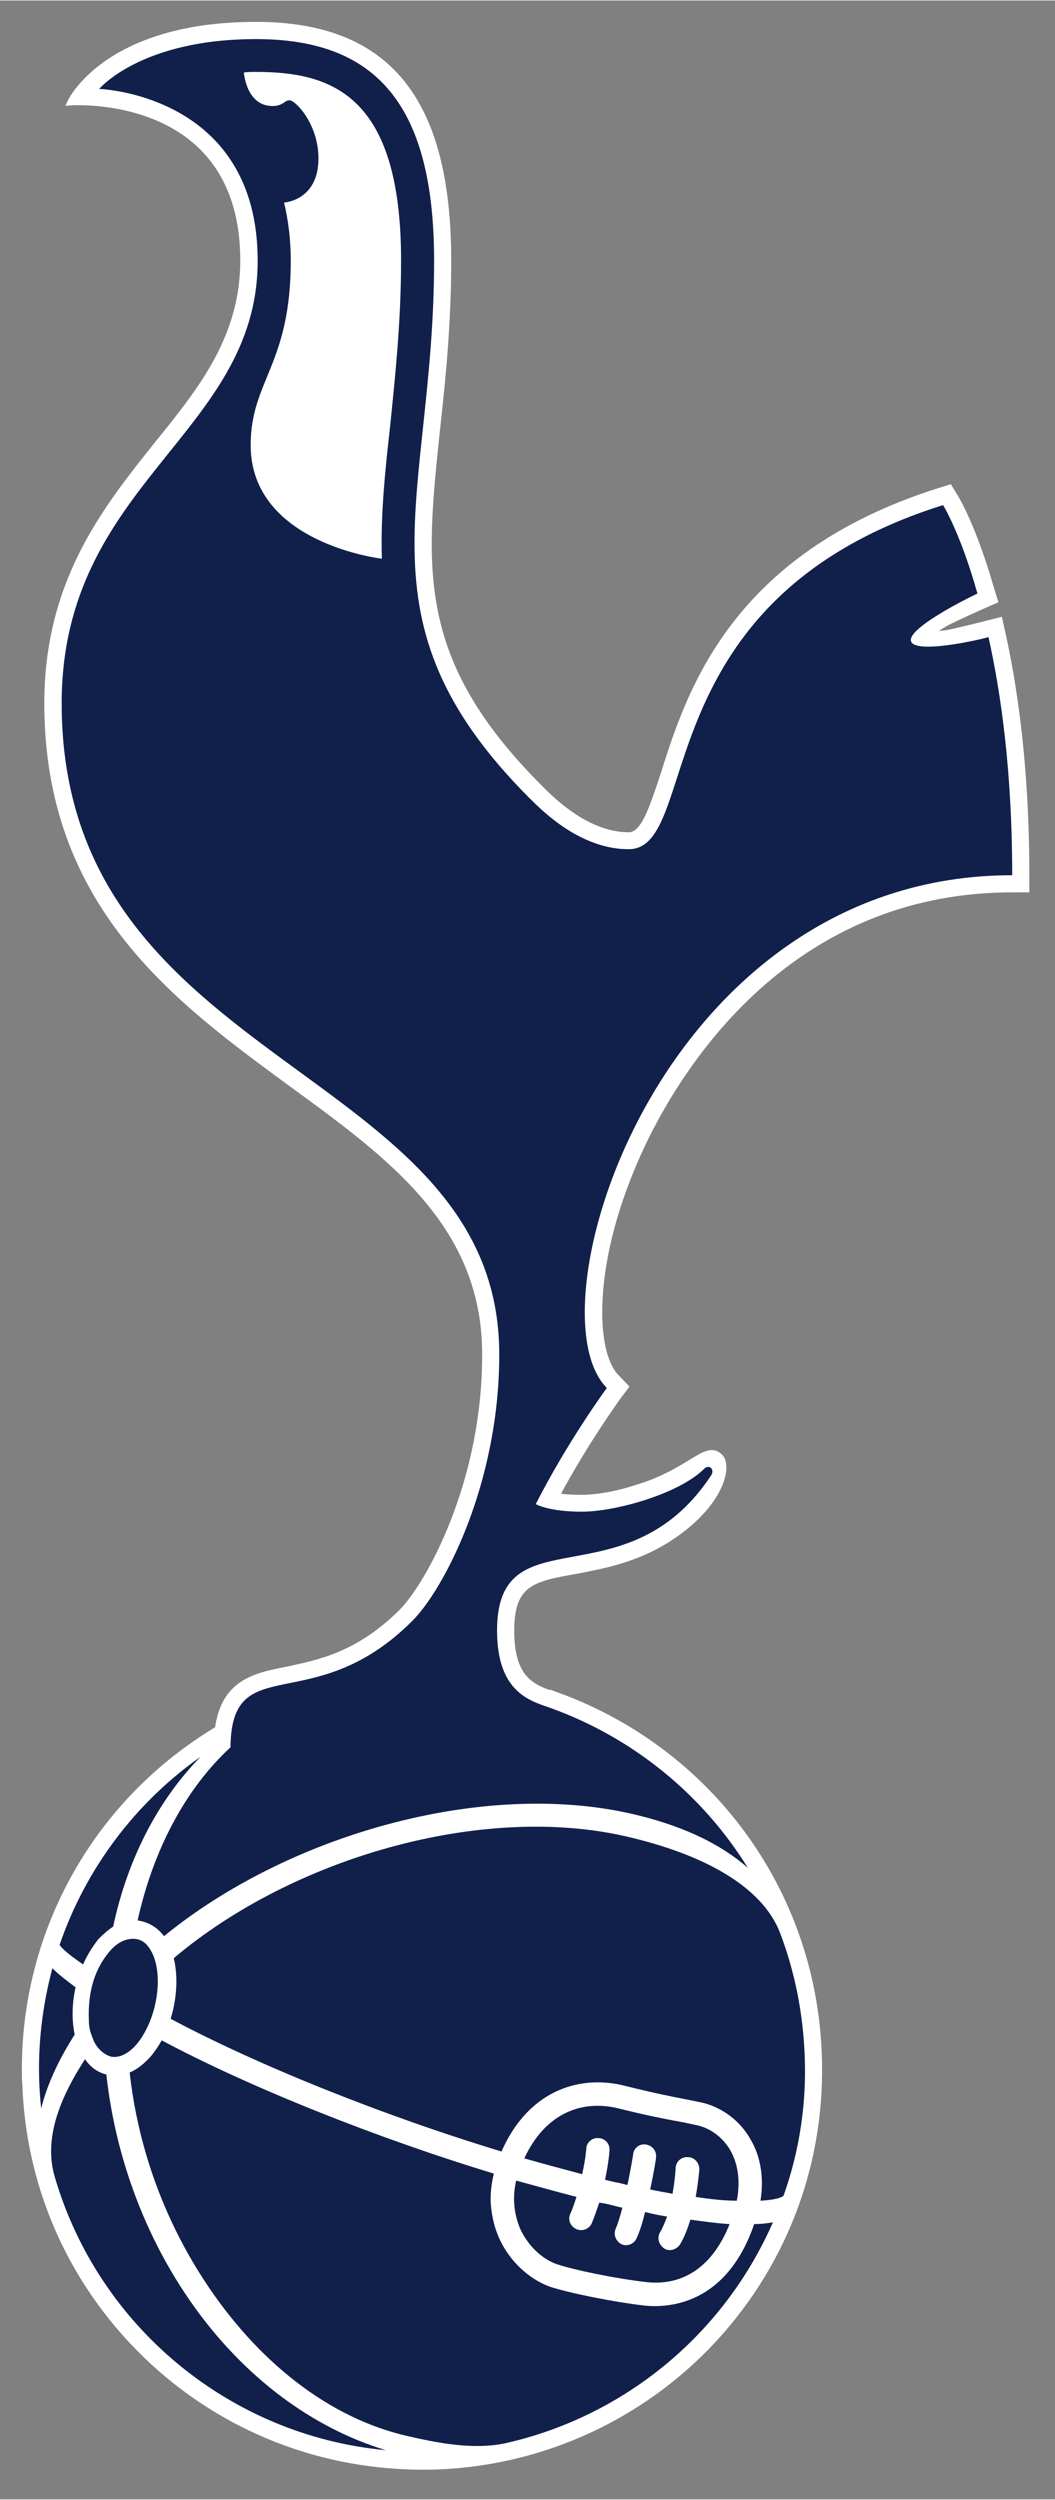
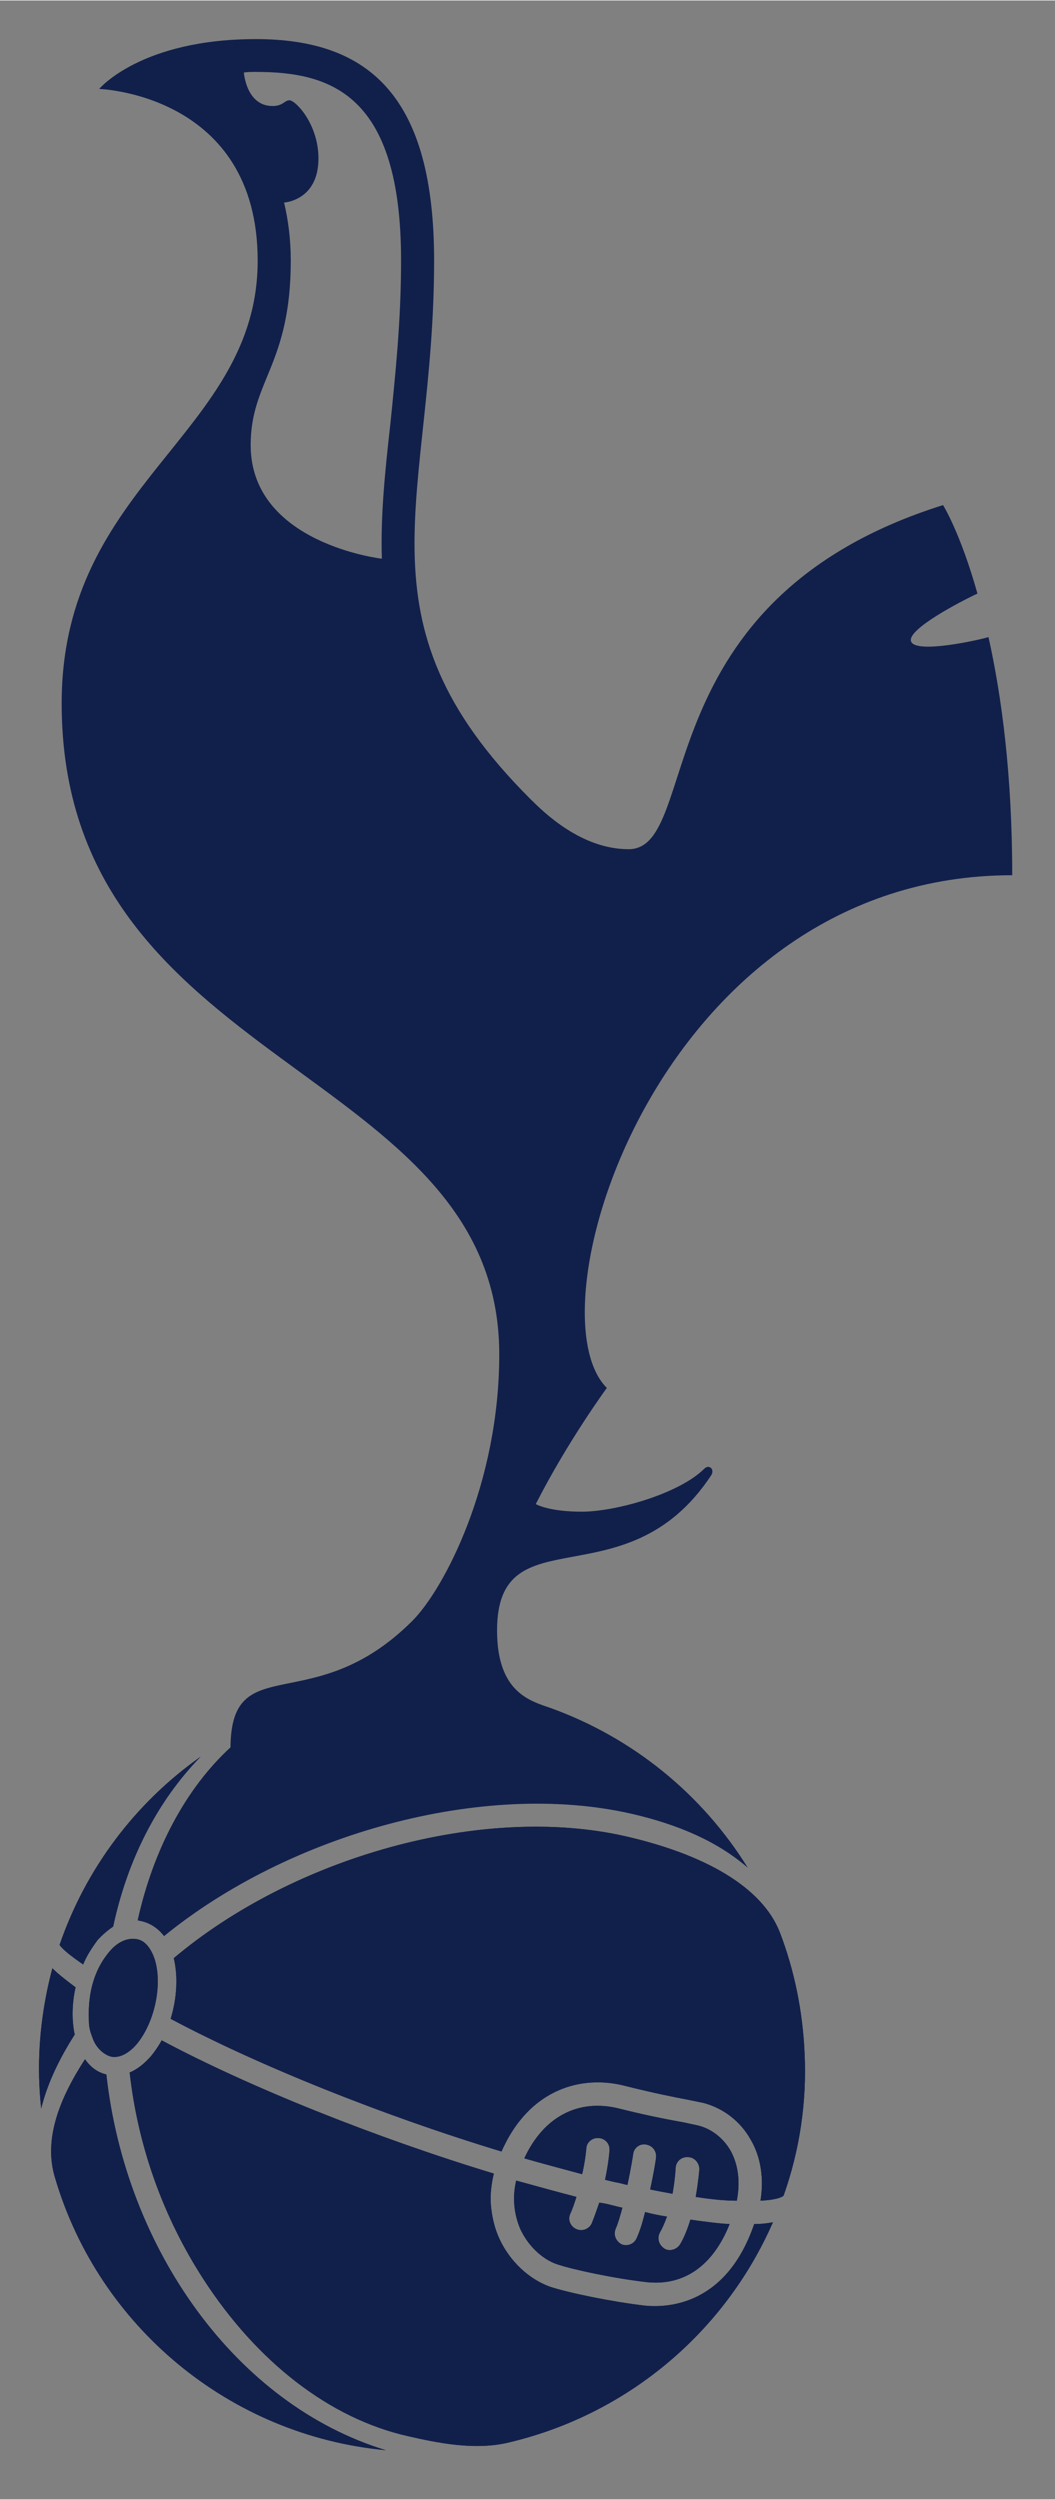
<svg xmlns="http://www.w3.org/2000/svg" width="391px" height="926px" viewBox="0 0 196 464" version="1.1">
  <rect x="0" y="0" width="196" height="464" fill="#808080" stroke="none" />
  <g id="surface1">
    <path style=" stroke:none;fill-rule:nonzero;fill:rgb(6.667%,12.549%,29.412%);fill-opacity:1;" d="M 19.758 385.098 C 18.172 384.734 16.855 383.793 15.793 382.277 C 10.449 390.484 8.211 397.758 10.234 404.32 C 18.352 431.867 42.672 452.16 71.68 454.867 C 43.898 446.426 23.332 417.574 19.758 385.098 M 14.043 368.918 C 12.293 367.613 10.797 366.449 9.73 365.379 C 7.891 372.305 6.988 379.574 7.312 386.965 C 7.383 388.484 7.492 390.02 7.656 391.418 C 8.719 387.09 10.797 382.512 13.879 377.695 C 13.301 375.016 13.375 371.84 14.043 368.918 Z M 15.449 364.676 C 16.117 363.039 17.109 361.523 18.172 360.094 C 19.027 359.176 19.984 358.352 21.023 357.641 C 23.656 345.328 29.141 334.43 37.262 326.105 C 25.074 334.711 15.91 346.938 11.066 361.047 C 11.715 361.992 13.445 363.293 15.449 364.68 Z M 119.781 428.02 C 113.734 427.312 105.707 425.672 102.137 424.5 C 98.234 423.074 94.738 419.793 92.824 415.699 C 92 413.93 91.348 411.707 91.164 408.902 C 91.094 407.258 91.273 405.496 91.746 403.504 C 69.699 396.812 46.297 387.434 30.043 378.766 C 29.465 379.797 28.801 380.781 28.055 381.699 C 26.816 383.094 25.48 384.16 24.09 384.734 C 25.613 398.398 30.293 411.527 37.766 423.074 C 47.707 438.438 61.219 448.988 75.836 452.27 C 81.066 453.461 87.773 454.867 93.91 453.574 C 116.051 448.562 134.496 433.336 143.598 412.543 C 142.512 412.754 141.352 412.879 140.113 412.879 C 134.973 427.887 124.188 428.465 119.781 428.02 Z M 149.477 381.215 C 149.148 373.367 147.562 365.738 144.93 358.836 C 141.613 350.156 130.645 344.176 116.227 340.875 C 89.617 334.797 54.523 344.754 32.281 363.508 C 33.109 366.914 32.855 371.027 31.703 374.773 C 47.797 383.348 71.109 392.723 93.172 399.406 C 98.402 387.543 108.27 385.199 116.062 387.203 C 121.621 388.605 125.195 389.293 127.754 389.781 L 130.645 390.375 C 134.383 391.348 137.562 393.801 139.445 397.176 C 140.852 399.52 142.113 403.395 141.285 408.539 C 143.941 408.41 145.25 407.957 145.578 407.598 C 148.582 399.141 149.906 390.18 149.48 381.215 Z M 136.887 408.539 C 137.719 404.207 136.777 401.164 135.734 399.266 C 134.398 396.918 132.16 395.172 129.668 394.57 L 126.926 393.98 C 122.914 393.27 118.93 392.418 114.98 391.418 C 107.445 389.551 100.969 392.938 97.406 400.676 C 101.051 401.734 104.703 402.676 108.156 403.617 C 108.777 400.91 108.922 398.922 108.922 398.922 C 108.922 397.758 110.004 396.812 111.156 396.918 C 112.406 396.918 113.324 397.984 113.23 399.156 C 113.23 399.406 113.07 401.5 112.406 404.656 C 113.07 404.801 113.828 405.02 114.48 405.145 C 115.23 405.25 115.883 405.496 116.57 405.617 C 117.215 402.566 117.637 399.973 117.637 399.863 C 117.703 399.305 118 398.801 118.457 398.469 C 118.91 398.137 119.484 398.008 120.035 398.113 C 121.301 398.336 122.02 399.406 121.875 400.566 C 121.875 400.805 121.457 403.395 120.789 406.449 C 122.285 406.789 123.68 407 124.941 407.258 C 125.43 404.547 125.52 402.566 125.52 402.461 C 125.547 401.879 125.812 401.336 126.25 400.957 C 126.691 400.582 127.266 400.398 127.844 400.457 C 128.984 400.457 129.922 401.5 129.922 402.672 C 129.922 402.805 129.738 405.02 129.25 407.836 C 132.227 408.305 134.719 408.539 136.887 408.539 Z M 96.719 413.93 C 98.477 417.574 101.379 419.684 103.617 420.383 C 106.43 421.324 113.992 422.961 120.199 423.668 C 127.09 424.379 132.48 420.613 135.551 412.879 C 133.223 412.758 130.754 412.395 128.262 412.059 C 127.754 413.699 127.18 415.227 126.348 416.641 C 125.77 417.574 124.434 418.035 123.461 417.449 C 122.363 416.742 122.02 415.445 122.629 414.402 C 123.117 413.586 123.535 412.543 123.934 411.477 C 122.559 411.266 121.195 410.988 119.848 410.645 C 119.383 412.543 118.875 414.184 118.301 415.445 C 117.852 416.551 116.594 417.086 115.488 416.641 C 114.402 416.043 113.902 414.883 114.402 413.699 C 114.82 412.758 115.23 411.355 115.629 409.836 C 114.91 409.711 114.223 409.492 113.582 409.348 C 112.844 409.148 112.094 409 111.336 408.898 C 110.926 410.047 110.504 411.352 109.93 412.758 C 109.43 413.82 108.156 414.293 107.098 413.82 C 106.031 413.352 105.438 412.18 105.93 411.008 C 106.43 409.941 106.75 408.902 107.098 407.832 C 103.473 406.895 99.719 405.852 95.898 404.801 C 95.164 407.852 95.453 411.059 96.719 413.93 Z M 25.48 359.988 C 24.484 359.773 22.574 359.875 20.684 361.887 C 17.688 365.164 16.281 369.625 16.512 375.016 C 16.512 376.418 16.785 377.227 17.195 378.293 C 17.848 380.293 19.508 381.555 20.754 381.812 C 22.25 382.043 23.91 381.215 25.406 379.469 C 28.816 375.359 30.297 368.086 28.637 363.395 C 27.879 361.395 26.816 360.238 25.48 359.988 " />
-     <path style="fill-rule:nonzero;fill:rgb(100%,100%,100%);fill-opacity:1;stroke-width:0.457;stroke-linecap:butt;stroke-linejoin:miter;stroke:rgb(100%,100%,100%);stroke-opacity:1;stroke-miterlimit:4;" d="M 35.915 2.11 C 25.344 2.11 22.85 7.54 22.85 7.54 C 22.85 7.54 35.037 6.65 35.037 18.713 C 35.037 24.109 32.108 27.801 28.959 31.678 C 25.344 36.216 21.221 41.339 21.221 49.925 C 21.221 64.175 30.376 70.816 38.435 76.732 C 45.461 81.847 52.094 86.702 52.094 95.829 C 52.094 105.004 48.062 112.086 46.241 113.948 C 43.16 117.031 40.386 117.562 38.148 118.05 C 35.845 118.495 33.684 118.94 33.245 122.243 C 24.767 127.308 19.639 136.348 19.639 146.194 C 19.639 146.593 19.639 146.947 19.675 147.349 C 19.953 154.829 23.165 161.731 28.644 166.802 C 34.149 171.878 41.298 174.46 48.762 174.192 C 56.183 173.893 63.183 170.66 68.221 165.202 C 73.288 159.682 75.89 152.556 75.576 145.078 C 75.144 133.676 67.9 123.795 57.171 119.878 L 57.198 119.921 L 57.037 119.832 L 56.785 119.783 C 55.432 119.29 53.896 118.762 53.896 115.292 C 53.896 111.901 55.432 111.593 58.49 111.059 C 60.32 110.703 62.519 110.305 64.729 108.963 C 68.591 106.608 69.318 103.753 68.619 103.047 C 67.645 102.068 66.576 104.114 62.676 105.265 C 61.291 105.719 59.874 105.943 58.897 105.943 C 58.114 105.943 57.512 105.896 57.072 105.807 C 59.115 101.973 61.416 98.815 61.45 98.768 L 61.951 98.102 L 61.353 97.479 C 60.567 96.719 60.1 95.076 60.1 92.851 C 60.1 90.091 60.785 86.524 62.43 82.607 C 64.312 78.019 71.897 63.017 89.244 63.017 L 90.215 63.017 L 90.215 62.044 C 90.215 55.807 89.653 50.109 88.551 45.071 L 88.333 44.098 C 88.333 44.098 86.627 44.543 85.244 44.857 C 85.058 44.899 83.764 45.207 83.711 44.94 C 83.642 44.721 84.643 44.179 85.026 44.009 C 86.313 43.384 87.983 42.666 87.983 42.666 L 87.736 41.871 C 86.505 37.551 85.273 35.504 85.215 35.415 L 84.806 34.743 L 84.08 34.969 C 69.598 39.558 66.51 49.123 64.691 54.869 C 63.777 57.676 63.209 59.238 62.195 59.238 C 59.239 59.238 56.76 56.737 55.966 55.942 C 46.94 46.945 47.63 40.448 48.665 30.608 C 49.049 27.129 49.453 23.221 49.453 18.713 C 49.453 7.361 45.172 2.109 35.915 2.109 " transform="matrix(2.635,0,0,2.634,-47.084,-0.984)" />
-     <path style=" stroke:none;fill-rule:nonzero;fill:rgb(6.667%,12.549%,29.412%);fill-opacity:1;" d="M 92.754 251.402 C 92.754 275.445 82.473 295.027 76.59 300.891 C 58.152 319.309 42.977 305.941 42.82 324.359 C 34.52 331.98 28.477 343.34 25.57 356.488 C 25.754 356.488 25.895 356.598 26.074 356.598 C 27.805 356.941 29.301 357.895 30.477 359.414 C 53.77 340.418 89.762 330.445 117.215 336.668 C 125.918 338.656 133.316 341.828 138.938 346.734 C 130.434 333.023 117.551 322.578 102.375 317.086 C 98.742 315.789 92.344 314.375 92.344 302.66 C 92.344 280.727 116.301 297.715 132.086 273.91 C 132.879 272.754 131.742 271.711 130.82 272.645 C 126.094 277.316 114.332 280.602 108.09 280.602 C 101.887 280.602 99.539 279.191 99.539 279.191 C 105.434 267.582 112.738 257.625 112.738 257.625 C 98.059 242.965 122.773 162.422 188.051 162.422 C 188.051 143.648 186.066 129.098 183.645 118.203 C 182.172 118.676 169.793 121.484 169.23 118.906 C 168.73 116.672 178.344 111.641 181.59 110.125 C 178.434 98.852 175.203 93.695 175.203 93.695 C 119.219 111.277 130.5 157.59 116.785 157.59 C 107.926 157.59 100.969 150.688 98.477 148.215 C 65.043 114.816 80.648 92.652 80.648 48.305 C 80.648 18.297 69.012 7.168 47.543 7.168 C 26.148 7.168 18.426 16.422 18.426 16.422 C 18.426 16.422 47.871 17.359 47.871 48.305 C 47.871 80.566 11.457 89.477 11.457 130.508 C 11.457 198.766 92.754 197.465 92.754 251.402 M 54.02 48.301 C 54.02 44.316 53.531 40.688 52.777 37.52 C 52.777 37.52 59.164 37.172 59.164 29.328 C 59.164 22.984 54.941 18.531 53.77 18.531 C 52.848 18.531 52.598 19.594 50.633 19.594 C 45.738 19.594 45.305 13.371 45.305 13.371 C 46.066 13.262 46.801 13.262 47.543 13.262 C 61.562 13.262 74.512 17.465 74.512 48.301 C 74.512 59.684 73.414 69.766 72.516 78.691 C 71.52 87.473 70.688 95.695 70.945 103.652 C 70.945 103.652 46.57 100.855 46.57 82.551 C 46.57 70.594 54.02 67.652 54.02 48.301 Z M 19.758 385.098 C 18.172 384.734 16.855 383.793 15.793 382.277 C 10.449 390.484 8.211 397.758 10.234 404.32 C 18.352 431.867 42.672 452.16 71.68 454.867 C 43.898 446.426 23.332 417.574 19.758 385.098 Z M 14.043 368.918 C 12.293 367.613 10.797 366.449 9.73 365.379 C 7.891 372.305 6.988 379.574 7.312 386.965 C 7.383 388.484 7.492 390.02 7.656 391.418 C 8.719 387.09 10.797 382.512 13.879 377.695 C 13.301 375.016 13.375 371.84 14.043 368.918 Z M 15.449 364.676 C 16.117 363.039 17.109 361.523 18.172 360.094 C 19.027 359.176 19.984 358.352 21.023 357.641 C 23.656 345.328 29.141 334.43 37.262 326.105 C 25.074 334.711 15.91 346.938 11.066 361.047 C 11.715 361.992 13.445 363.293 15.449 364.68 Z M 119.781 428.02 C 113.734 427.312 105.707 425.672 102.137 424.5 C 98.234 423.074 94.738 419.793 92.824 415.699 C 92 413.93 91.348 411.691 91.164 408.902 C 91.094 407.258 91.273 405.496 91.746 403.504 C 69.699 396.812 46.297 387.434 30.043 378.766 C 29.469 379.797 28.805 380.773 28.055 381.688 C 26.816 383.094 25.48 384.16 24.09 384.734 C 25.613 398.398 30.293 411.527 37.766 423.074 C 47.707 438.438 61.219 448.988 75.836 452.27 C 81.066 453.461 87.773 454.867 93.91 453.574 C 116.051 448.562 134.496 433.336 143.598 412.543 C 142.512 412.754 141.352 412.879 140.113 412.879 C 134.973 427.887 124.188 428.465 119.781 428.02 Z M 144.93 358.836 C 141.613 350.156 130.645 344.176 116.227 340.875 C 89.617 334.797 54.523 344.73 32.281 363.508 C 33.109 366.914 32.855 371.027 31.703 374.762 C 47.797 383.348 71.109 392.723 93.172 399.406 C 98.402 387.543 108.27 385.199 116.062 387.203 C 121.621 388.586 125.195 389.293 127.754 389.781 L 130.645 390.375 C 134.383 391.348 137.562 393.801 139.445 397.176 C 140.852 399.52 142.113 403.395 141.285 408.539 C 143.941 408.41 145.25 407.957 145.578 407.598 C 148.582 399.141 149.906 390.18 149.48 381.215 C 149.148 373.367 147.562 365.738 144.93 358.836 Z M 96.719 413.93 C 98.477 417.574 101.379 419.684 103.617 420.383 C 106.43 421.324 113.992 422.961 120.199 423.668 C 127.09 424.379 132.48 420.613 135.551 412.879 C 133.223 412.758 130.754 412.395 128.262 412.059 C 127.754 413.699 127.18 415.227 126.348 416.641 C 125.77 417.574 124.434 418.035 123.461 417.449 C 122.363 416.742 122.02 415.445 122.629 414.402 C 123.117 413.586 123.535 412.543 123.934 411.477 C 122.559 411.266 121.195 410.988 119.848 410.645 C 119.383 412.543 118.875 414.184 118.301 415.445 C 117.852 416.551 116.594 417.086 115.488 416.641 C 114.402 416.043 113.902 414.883 114.402 413.699 C 114.82 412.758 115.23 411.355 115.629 409.836 C 114.91 409.711 114.223 409.492 113.582 409.348 C 112.844 409.148 112.094 409 111.336 408.898 C 110.926 410.047 110.504 411.352 109.93 412.758 C 109.43 413.82 108.156 414.293 107.098 413.82 C 106.031 413.352 105.438 412.18 105.93 411.008 C 106.43 409.941 106.75 408.902 107.098 407.832 C 103.473 406.895 99.719 405.852 95.898 404.801 C 95.164 407.852 95.453 411.059 96.719 413.93 Z M 136.887 408.539 C 137.719 404.207 136.777 401.164 135.734 399.266 C 134.398 396.918 132.16 395.172 129.668 394.57 L 126.926 393.98 C 122.914 393.27 118.93 392.418 114.98 391.418 C 107.445 389.551 100.969 392.938 97.406 400.676 C 101.051 401.734 104.703 402.676 108.156 403.617 C 108.777 400.91 108.922 398.922 108.922 398.922 C 108.922 397.758 110.004 396.812 111.156 396.918 C 112.406 396.918 113.324 397.984 113.23 399.156 C 113.23 399.406 113.07 401.5 112.406 404.656 C 113.07 404.801 113.828 405.02 114.48 405.145 C 115.23 405.25 115.883 405.496 116.57 405.617 C 117.215 402.566 117.637 399.973 117.637 399.863 C 117.703 399.305 118 398.801 118.457 398.469 C 118.91 398.137 119.484 398.008 120.035 398.113 C 121.301 398.336 122.02 399.406 121.875 400.566 C 121.875 400.805 121.457 403.395 120.789 406.449 C 122.285 406.789 123.68 407 124.941 407.258 C 125.43 404.547 125.52 402.566 125.52 402.441 C 125.551 401.863 125.816 401.324 126.254 400.949 C 126.695 400.574 127.27 400.398 127.844 400.457 C 128.984 400.457 129.922 401.5 129.922 402.672 C 129.922 402.805 129.738 405.02 129.25 407.836 C 132.227 408.305 134.719 408.539 136.887 408.539 Z M 25.477 359.988 C 24.484 359.773 22.57 359.875 20.68 361.887 C 17.684 365.164 16.277 369.625 16.508 375.016 C 16.508 376.418 16.781 377.227 17.191 378.293 C 17.848 380.293 19.508 381.555 20.75 381.812 C 22.246 382.043 23.906 381.215 25.402 379.469 C 28.816 375.359 30.293 368.086 28.633 363.395 C 27.879 361.395 26.812 360.238 25.477 359.988 " />
+     <path style=" stroke:none;fill-rule:nonzero;fill:rgb(6.667%,12.549%,29.412%);fill-opacity:1;" d="M 92.754 251.402 C 92.754 275.445 82.473 295.027 76.59 300.891 C 58.152 319.309 42.977 305.941 42.82 324.359 C 34.52 331.98 28.477 343.34 25.57 356.488 C 25.754 356.488 25.895 356.598 26.074 356.598 C 27.805 356.941 29.301 357.895 30.477 359.414 C 53.77 340.418 89.762 330.445 117.215 336.668 C 125.918 338.656 133.316 341.828 138.938 346.734 C 130.434 333.023 117.551 322.578 102.375 317.086 C 98.742 315.789 92.344 314.375 92.344 302.66 C 92.344 280.727 116.301 297.715 132.086 273.91 C 132.879 272.754 131.742 271.711 130.82 272.645 C 126.094 277.316 114.332 280.602 108.09 280.602 C 101.887 280.602 99.539 279.191 99.539 279.191 C 105.434 267.582 112.738 257.625 112.738 257.625 C 98.059 242.965 122.773 162.422 188.051 162.422 C 188.051 143.648 186.066 129.098 183.645 118.203 C 182.172 118.676 169.793 121.484 169.23 118.906 C 168.73 116.672 178.344 111.641 181.59 110.125 C 178.434 98.852 175.203 93.695 175.203 93.695 C 119.219 111.277 130.5 157.59 116.785 157.59 C 107.926 157.59 100.969 150.688 98.477 148.215 C 65.043 114.816 80.648 92.652 80.648 48.305 C 80.648 18.297 69.012 7.168 47.543 7.168 C 26.148 7.168 18.426 16.422 18.426 16.422 C 18.426 16.422 47.871 17.359 47.871 48.305 C 47.871 80.566 11.457 89.477 11.457 130.508 C 11.457 198.766 92.754 197.465 92.754 251.402 M 54.02 48.301 C 54.02 44.316 53.531 40.688 52.777 37.52 C 52.777 37.52 59.164 37.172 59.164 29.328 C 59.164 22.984 54.941 18.531 53.77 18.531 C 52.848 18.531 52.598 19.594 50.633 19.594 C 45.738 19.594 45.305 13.371 45.305 13.371 C 46.066 13.262 46.801 13.262 47.543 13.262 C 61.562 13.262 74.512 17.465 74.512 48.301 C 74.512 59.684 73.414 69.766 72.516 78.691 C 71.52 87.473 70.688 95.695 70.945 103.652 C 70.945 103.652 46.57 100.855 46.57 82.551 C 46.57 70.594 54.02 67.652 54.02 48.301 Z M 19.758 385.098 C 18.172 384.734 16.855 383.793 15.793 382.277 C 10.449 390.484 8.211 397.758 10.234 404.32 C 18.352 431.867 42.672 452.16 71.68 454.867 C 43.898 446.426 23.332 417.574 19.758 385.098 Z M 14.043 368.918 C 12.293 367.613 10.797 366.449 9.73 365.379 C 7.891 372.305 6.988 379.574 7.312 386.965 C 7.383 388.484 7.492 390.02 7.656 391.418 C 8.719 387.09 10.797 382.512 13.879 377.695 C 13.301 375.016 13.375 371.84 14.043 368.918 Z M 15.449 364.676 C 16.117 363.039 17.109 361.523 18.172 360.094 C 19.027 359.176 19.984 358.352 21.023 357.641 C 23.656 345.328 29.141 334.43 37.262 326.105 C 25.074 334.711 15.91 346.938 11.066 361.047 C 11.715 361.992 13.445 363.293 15.449 364.68 Z M 119.781 428.02 C 113.734 427.312 105.707 425.672 102.137 424.5 C 98.234 423.074 94.738 419.793 92.824 415.699 C 92 413.93 91.348 411.691 91.164 408.902 C 91.094 407.258 91.273 405.496 91.746 403.504 C 69.699 396.812 46.297 387.434 30.043 378.766 C 29.469 379.797 28.805 380.773 28.055 381.688 C 26.816 383.094 25.48 384.16 24.09 384.734 C 25.613 398.398 30.293 411.527 37.766 423.074 C 47.707 438.438 61.219 448.988 75.836 452.27 C 81.066 453.461 87.773 454.867 93.91 453.574 C 116.051 448.562 134.496 433.336 143.598 412.543 C 142.512 412.754 141.352 412.879 140.113 412.879 C 134.973 427.887 124.188 428.465 119.781 428.02 Z M 144.93 358.836 C 141.613 350.156 130.645 344.176 116.227 340.875 C 89.617 334.797 54.523 344.73 32.281 363.508 C 33.109 366.914 32.855 371.027 31.703 374.762 C 47.797 383.348 71.109 392.723 93.172 399.406 C 98.402 387.543 108.27 385.199 116.062 387.203 C 121.621 388.586 125.195 389.293 127.754 389.781 L 130.645 390.375 C 134.383 391.348 137.562 393.801 139.445 397.176 C 140.852 399.52 142.113 403.395 141.285 408.539 C 143.941 408.41 145.25 407.957 145.578 407.598 C 148.582 399.141 149.906 390.18 149.48 381.215 C 149.148 373.367 147.562 365.738 144.93 358.836 Z M 96.719 413.93 C 98.477 417.574 101.379 419.684 103.617 420.383 C 106.43 421.324 113.992 422.961 120.199 423.668 C 127.09 424.379 132.48 420.613 135.551 412.879 C 133.223 412.758 130.754 412.395 128.262 412.059 C 127.754 413.699 127.18 415.227 126.348 416.641 C 125.77 417.574 124.434 418.035 123.461 417.449 C 122.363 416.742 122.02 415.445 122.629 414.402 C 122.559 411.266 121.195 410.988 119.848 410.645 C 119.383 412.543 118.875 414.184 118.301 415.445 C 117.852 416.551 116.594 417.086 115.488 416.641 C 114.402 416.043 113.902 414.883 114.402 413.699 C 114.82 412.758 115.23 411.355 115.629 409.836 C 114.91 409.711 114.223 409.492 113.582 409.348 C 112.844 409.148 112.094 409 111.336 408.898 C 110.926 410.047 110.504 411.352 109.93 412.758 C 109.43 413.82 108.156 414.293 107.098 413.82 C 106.031 413.352 105.438 412.18 105.93 411.008 C 106.43 409.941 106.75 408.902 107.098 407.832 C 103.473 406.895 99.719 405.852 95.898 404.801 C 95.164 407.852 95.453 411.059 96.719 413.93 Z M 136.887 408.539 C 137.719 404.207 136.777 401.164 135.734 399.266 C 134.398 396.918 132.16 395.172 129.668 394.57 L 126.926 393.98 C 122.914 393.27 118.93 392.418 114.98 391.418 C 107.445 389.551 100.969 392.938 97.406 400.676 C 101.051 401.734 104.703 402.676 108.156 403.617 C 108.777 400.91 108.922 398.922 108.922 398.922 C 108.922 397.758 110.004 396.812 111.156 396.918 C 112.406 396.918 113.324 397.984 113.23 399.156 C 113.23 399.406 113.07 401.5 112.406 404.656 C 113.07 404.801 113.828 405.02 114.48 405.145 C 115.23 405.25 115.883 405.496 116.57 405.617 C 117.215 402.566 117.637 399.973 117.637 399.863 C 117.703 399.305 118 398.801 118.457 398.469 C 118.91 398.137 119.484 398.008 120.035 398.113 C 121.301 398.336 122.02 399.406 121.875 400.566 C 121.875 400.805 121.457 403.395 120.789 406.449 C 122.285 406.789 123.68 407 124.941 407.258 C 125.43 404.547 125.52 402.566 125.52 402.441 C 125.551 401.863 125.816 401.324 126.254 400.949 C 126.695 400.574 127.27 400.398 127.844 400.457 C 128.984 400.457 129.922 401.5 129.922 402.672 C 129.922 402.805 129.738 405.02 129.25 407.836 C 132.227 408.305 134.719 408.539 136.887 408.539 Z M 25.477 359.988 C 24.484 359.773 22.57 359.875 20.68 361.887 C 17.684 365.164 16.277 369.625 16.508 375.016 C 16.508 376.418 16.781 377.227 17.191 378.293 C 17.848 380.293 19.508 381.555 20.75 381.812 C 22.246 382.043 23.906 381.215 25.402 379.469 C 28.816 375.359 30.293 368.086 28.633 363.395 C 27.879 361.395 26.812 360.238 25.477 359.988 " />
  </g>
</svg>